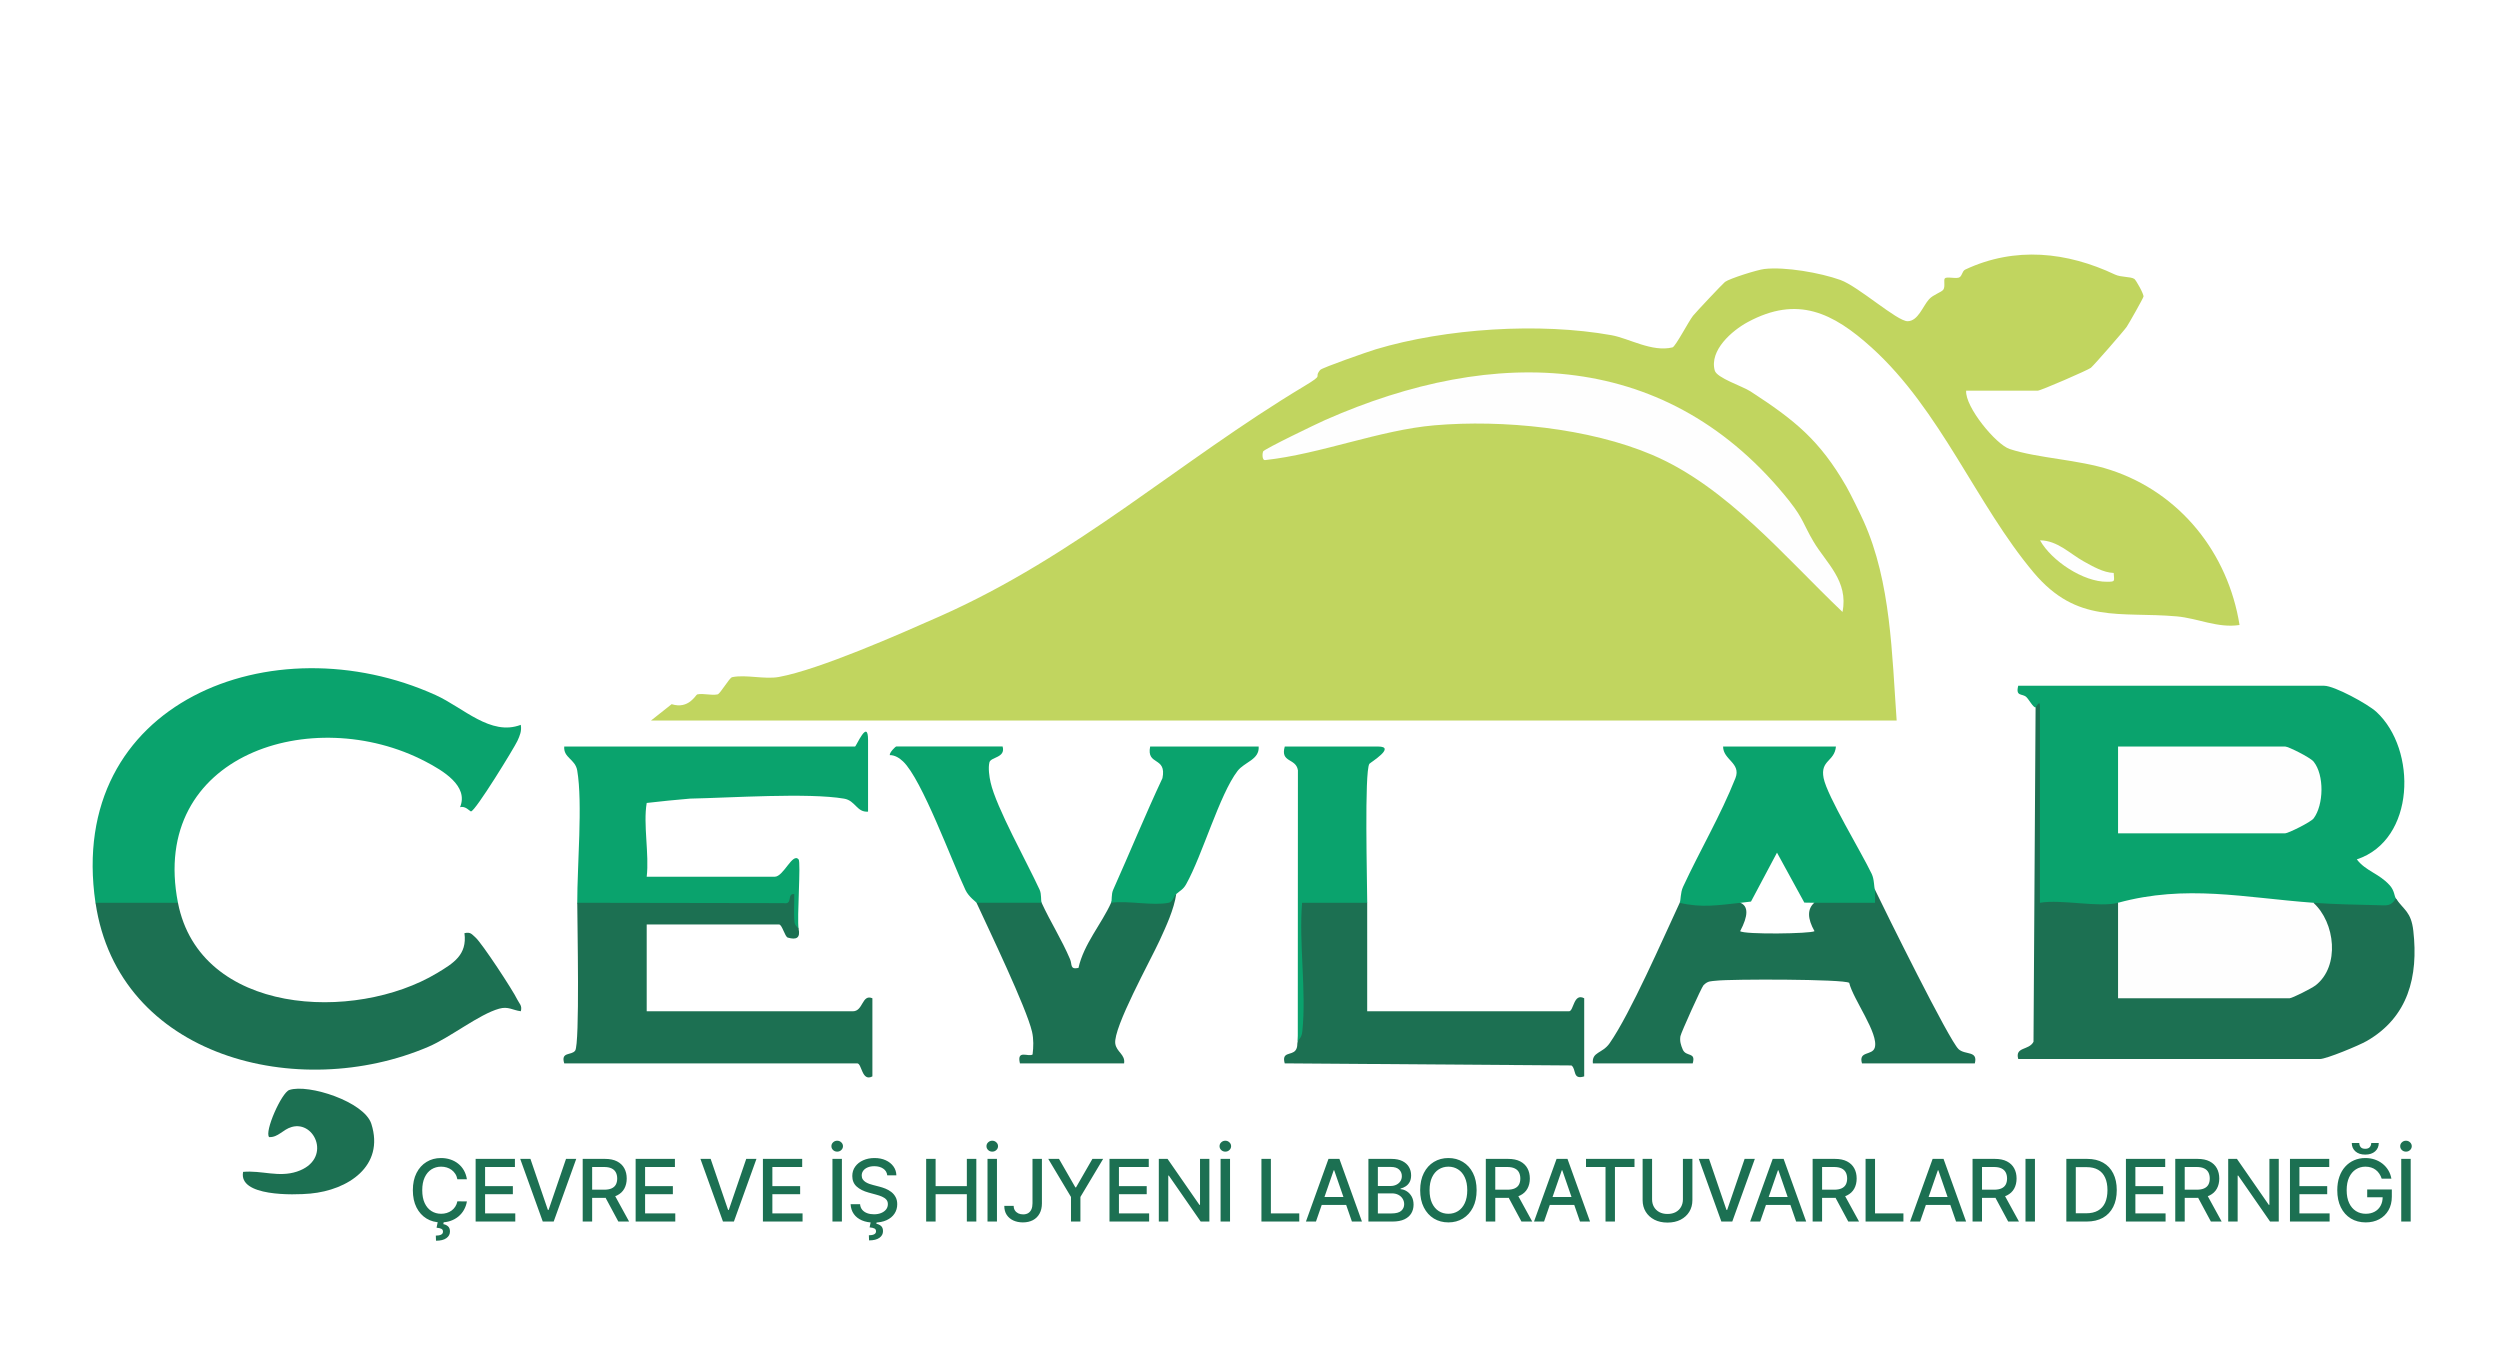
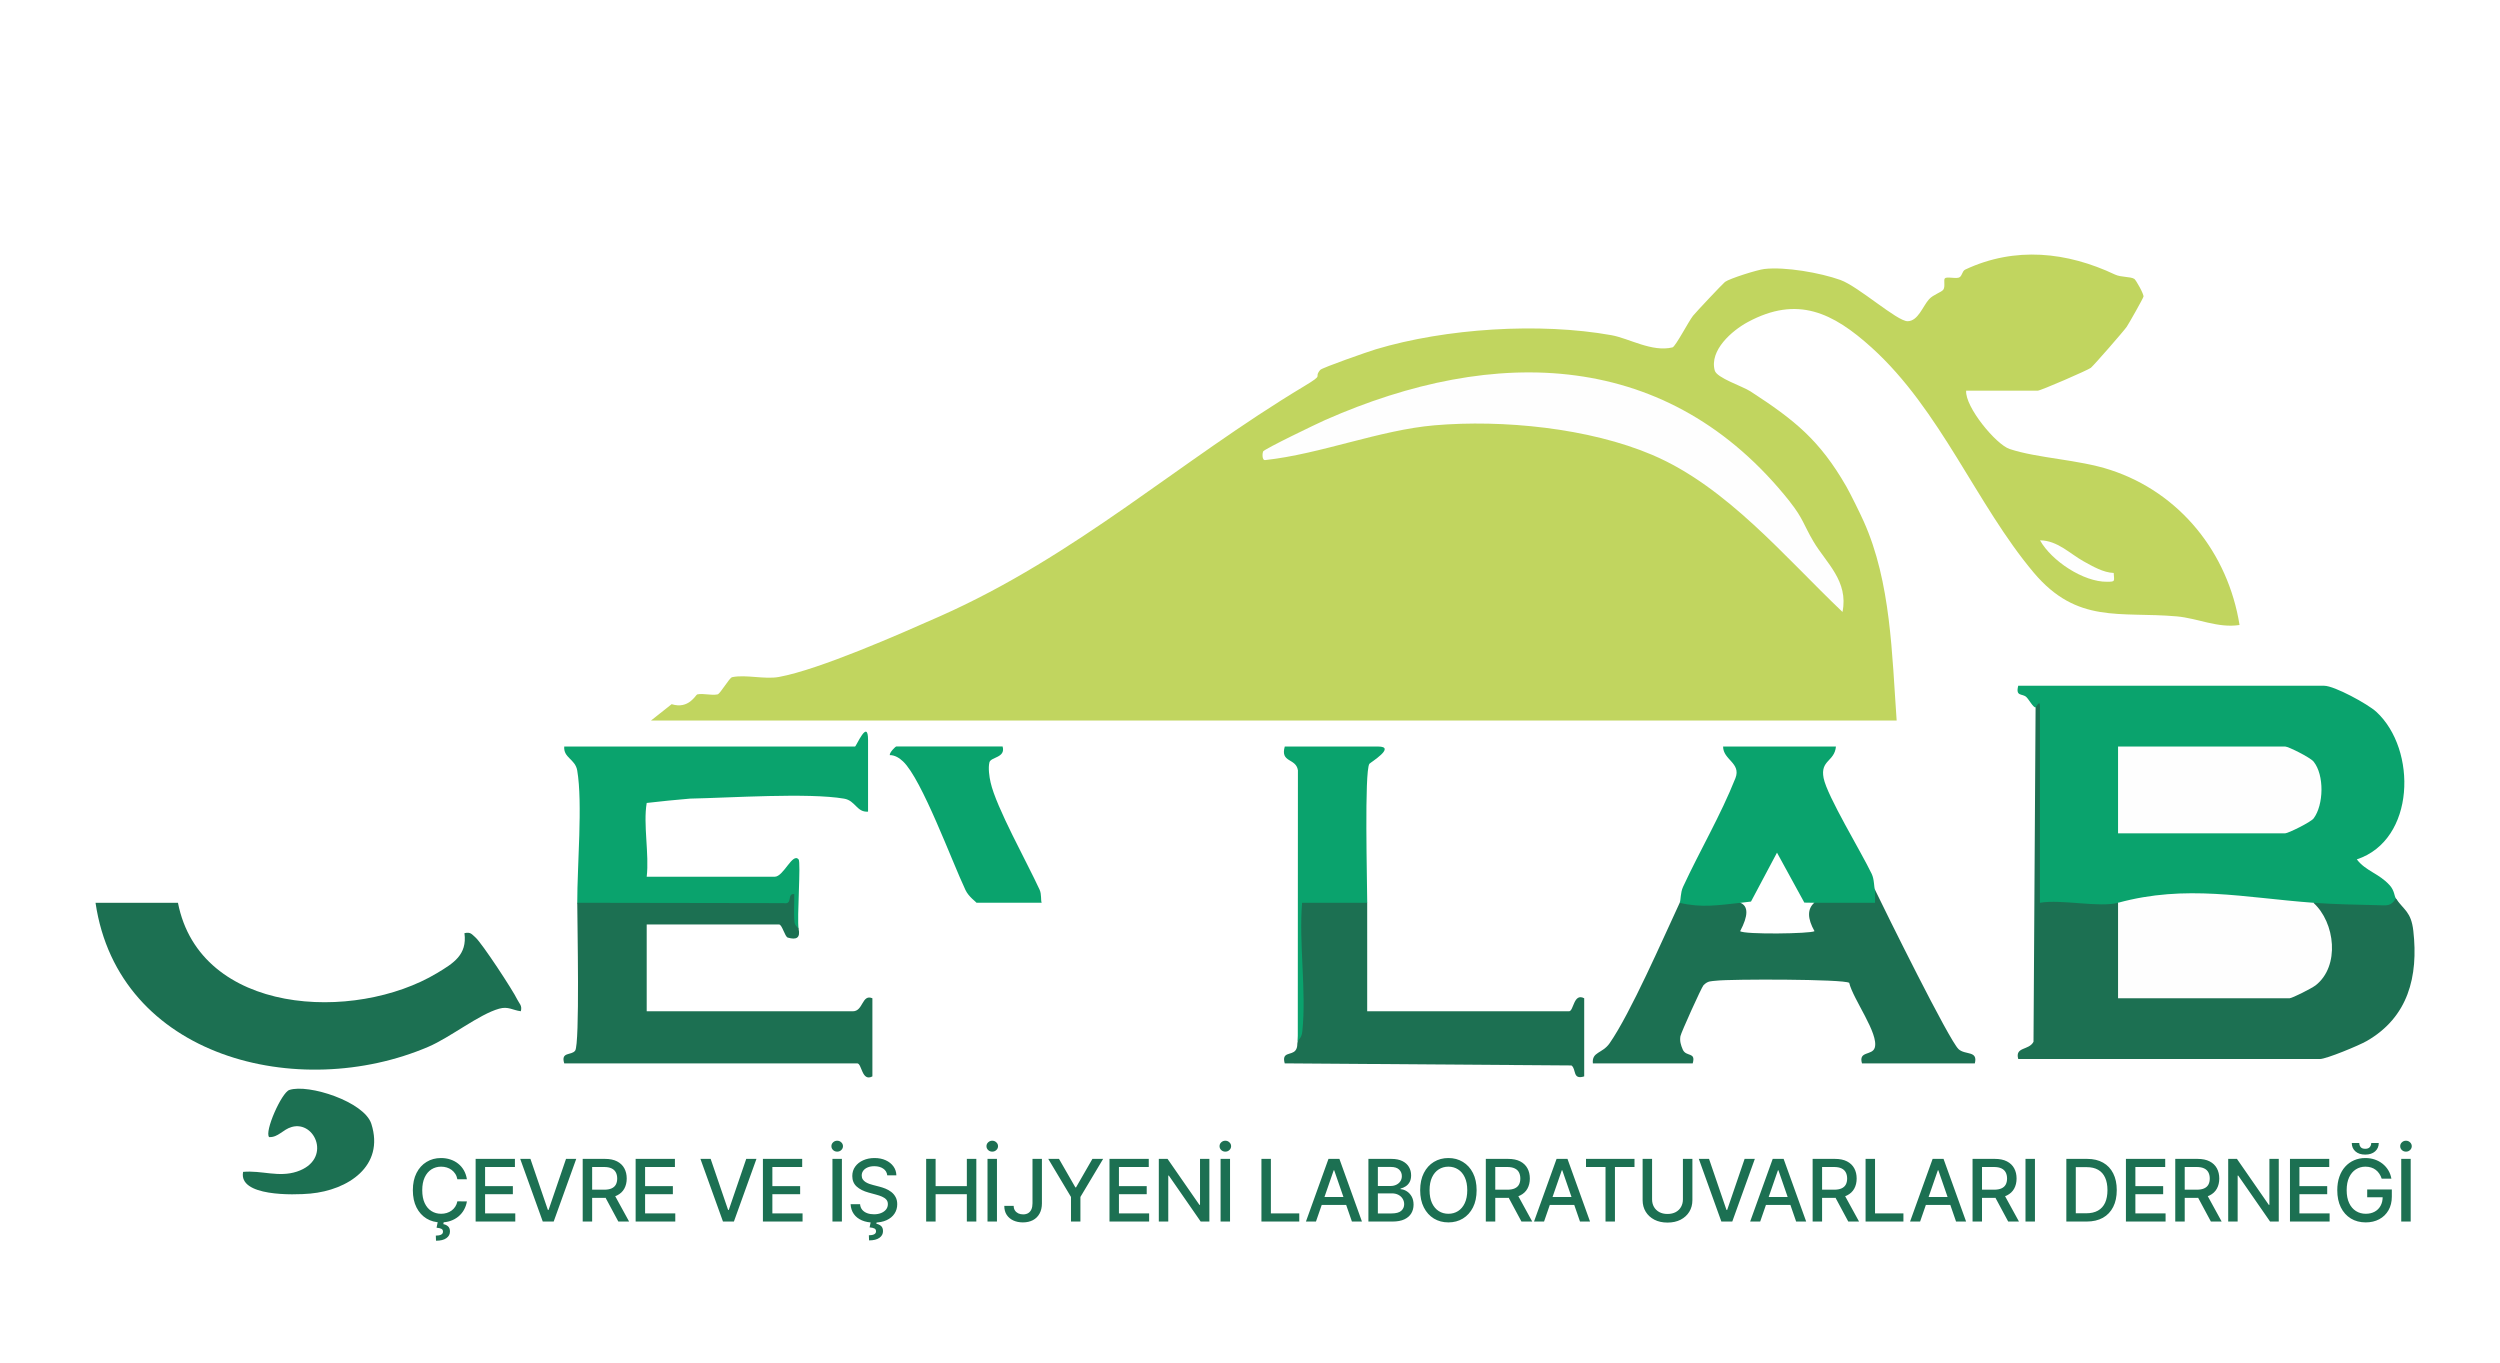
<svg xmlns="http://www.w3.org/2000/svg" width="576" height="314" viewBox="0 0 576 314" fill="none">
  <rect width="576" height="314" fill="white" />
  <path d="M150 166L154.75 162.24C158.7 163.49 160.3 160.06 160.64 159.99C162.09 159.69 163.8 160.28 165.32 159.99C165.95 159.87 168.02 156.16 168.69 156.02C171.81 155.36 176.18 156.58 179.47 155.97C188.8 154.25 207.15 146.16 216.51 142.01C248.27 127.92 271.59 106.33 300.5 88.97C305.36 86.05 302.53 87.22 304.17 85.24C304.6 84.71 315.35 80.97 316.98 80.48C333.1 75.64 354.75 74.26 371.29 77.23C375.31 77.95 380.63 81.19 385.34 80.04C386.03 79.87 389.04 74.07 390.06 72.77C390.66 72 397 65.28 397.43 64.96C398.49 64.17 404.89 62.16 406.47 61.98C411.27 61.41 419.41 62.85 424.02 64.5C428.18 65.99 437.12 74.06 439.53 74.01C441.94 73.96 442.99 70.58 444.45 68.95C445.44 67.85 447.37 67.33 447.76 66.71C448.23 65.97 447.76 64.5 448.09 64.14C448.49 63.7 450.29 64.2 451.24 63.98C452.1 63.78 452 62.48 452.79 62.11C464.29 56.71 476.27 58.05 487.28 63.25C488.75 63.94 490.84 63.68 491.75 64.26C492.12 64.5 493.97 67.77 493.86 68.34C493.79 68.73 490.47 74.6 489.99 75.3C489.24 76.37 482.51 84.08 481.74 84.74C481.15 85.24 470.17 90.01 469.5 90.01H453C452.73 93.75 459.87 102.41 463.02 103.45C469.55 105.61 478.82 105.85 486.23 108.27C502.3 113.53 513.34 127.41 515.99 144C511.01 144.78 506.31 142.43 501.49 142.01C488.37 140.87 478.59 143.82 468.57 131.93C455.38 116.26 447.11 94.43 431.21 80.07C422.31 72.03 414.13 68.03 402.68 74.21C399.05 76.17 393.8 80.72 395.08 85.37C395.55 87.09 401.42 88.95 403.32 90.18C413.44 96.76 419.23 101.36 425.4 112.1C426.35 113.76 428.55 118.23 429.39 120.11C435.69 134.13 435.9 150.8 436.99 166.01H150V166Z" fill="#C1D55F" />
  <path d="M469 163C468.43 162.99 467.54 161.27 466.89 160.62C465.97 159.7 464.33 160.6 465 158H535.5C537.83 158 545.55 162.21 547.5 164C556.94 172.68 556.53 193.54 543.01 198C545.07 200.71 548.11 201.22 550.58 203.96C551.71 205.22 551.62 206.42 552.01 206.99C553.68 209.51 552.57 209.82 550.01 210.54C546.11 211.63 536.38 210.46 533.01 207.99L530.12 209.76C516.96 207.51 503.96 207.35 491.12 209.27L488.01 207.98L486.85 210.22C484.37 210.25 470.05 210.16 469.36 209.18L469.51 163.16C470.1 163.38 469.84 162.89 469.01 162.98L469 163Z" fill="#0AA36D" />
-   <path d="M22 208C15.2 161.73 62.88 143.18 100.36 160.14C106.77 163.04 113.04 169.66 119.99 167C120.23 168.43 119.78 169.46 119.21 170.71C118.53 172.2 109.48 187 108.51 186.95C108.26 186.94 107.2 185.58 105.99 185.99C108.07 181.04 101.91 177.49 98.04 175.46C72.11 161.89 34.31 173.8 41 208C40.91 208.78 40.68 209.94 40.12 210C36.57 210.4 26.99 210.4 23.4 210L21.99 208H22Z" fill="#0AA36D" />
  <path d="M469 163C469.06 163 469.93 161.23 470 162.5V208C474.87 207.14 483.74 209.16 488 208C488.78 208.1 489.93 208.32 490 208.88C490.24 210.73 490.34 227.45 490 228.57L488 229.99C488 229.21 488.19 228.02 488.68 227.99C493.25 227.74 524.82 226.84 526.31 227.99L527.5 229.99L527.88 227.75C536.32 225.34 537.29 216.38 532.3 210.12L533 208C537.92 208.36 543.05 208.44 548.01 208.56C549.82 208.6 550.89 208.89 552 207C553.88 209.72 555.53 210.06 556.03 214.47C557.22 225.01 554.84 234.34 545.33 239.83C543.56 240.86 535.98 244 534.5 244H465C464.21 241.1 467.46 242.08 468.52 240.02L469 163Z" fill="#1C7052" />
  <path d="M41 208C46.07 233.91 81.73 235.6 100.7 224.2C104.47 221.93 107.67 220 107.01 215C108.43 214.68 108.65 215.21 109.53 215.97C111.02 217.27 118.16 228.14 119.19 230.31C119.62 231.22 120.36 231.65 120 232.99C118.1 232.75 117.11 231.81 115.01 232.4C110.38 233.69 103.78 239 98.69 241.18C68.87 253.95 27.26 243.73 22.01 208H41.01H41Z" fill="#1C7052" />
  <path d="M432 205C434.46 210.13 449.1 239.75 451.26 241.73C452.8 243.14 455.76 242 455 245H429C428.14 242.08 431.36 243.25 431.94 241.4C432.95 238.18 426.92 230.18 426.06 226.45C424.81 225.56 398.74 225.56 395.45 225.95C394.18 226.1 393.53 225.95 392.49 226.99C392.04 227.45 387.29 237.99 387.17 238.73C386.98 239.86 387.26 240.76 387.69 241.78C388.46 243.61 390.79 242.25 390 245.01H367C366.71 242.3 369.18 242.78 370.86 240.36C375.69 233.4 383.07 216.45 387 208.01C389.71 206.02 398.64 205.43 401 208.01C402.84 208.8 402.82 210.98 400.93 214.54C401.85 215.35 417.26 215.14 418.06 214.54C416.41 211.62 416.39 209.45 417.99 208.01L418.86 206.01C423.54 206.47 427.91 206.14 431.99 205.01L432 205Z" fill="#1C7052" />
  <path d="M133 208C132.98 199.56 134.28 185.04 132.99 177.51C132.54 174.89 129.79 174.61 130 172H197C197.27 172 200 165.43 200 170.5V187C197.39 187.21 197.11 184.46 194.49 184.01C186.26 182.6 168.25 183.82 159 184C155.63 184.28 152.3 184.62 149 185C148.16 189.94 149.61 196.8 149 202H178.5C180.54 202 182.59 196.37 184 198C184.56 198.66 183.6 211.59 184 214C182.35 215.27 181.24 213.96 180.68 210.07L134.18 210L133 208Z" fill="#0AA36D" />
  <path d="M184 214C184.42 216.01 183.59 216.64 181.5 216.02C180.83 215.82 180.2 213 179.5 213H149V233H196.5C198.91 233 198.57 228.96 201 230V248C198.53 249.31 198.6 245 197.5 245H130C129.14 242.24 131.69 243.24 132.52 242.06C133.61 240.53 133.01 212.7 133 208L180.57 208.08C182.73 208.48 181.24 205.81 182.99 206C183.04 208.14 182.82 210.3 183.05 212.45C183.14 213.31 183.96 213.8 184 214Z" fill="#1C7052" />
  <path d="M315 208C315.03 216.32 314.98 224.68 315 233H361.5C362.6 233 362.53 228.69 365 230V248C362.24 248.86 363.24 246.31 362.06 245.48L296 245C295.23 242.25 297.56 243.22 298.48 242.01C299.05 241.26 298.8 240.49 298.99 240.01C299.59 228.92 299.81 217.75 299.64 206.49C299.97 205.73 314.8 204.82 314.99 208.01L315 208Z" fill="#1C7052" />
-   <path d="M271 206C270.5 209.51 268.66 213.45 267.18 216.68C265.1 221.23 256.44 236.81 256.96 240.45C257.24 242.39 259.32 242.97 258.99 245H234.99C234.2 241.7 236.96 243.62 237.91 242.95C238.12 241.24 238.17 239.4 237.78 237.71C236.48 232.16 227.87 214.26 224.99 208C225.95 204.68 238.44 204.94 239.99 208C242 212.39 244.59 216.4 246.54 221C247.07 222.24 246.46 223.43 248.48 223.01C249.69 217.52 253.81 212.86 255.99 208.01L257.06 205.91C262.02 206.18 266.66 206.22 270.99 206.01L271 206Z" fill="#1C7052" />
  <path d="M387 208C387.29 207.38 387.13 205.71 387.78 204.32C391.67 195.92 396.42 187.91 399.85 179.27C401.19 175.78 397.01 175.09 397 172H423C422.69 175.49 419.34 175.1 420.16 179.27C420.98 183.44 428.82 196.27 431.23 201.32C431.89 202.7 431.72 204.4 432.01 205V208H418.01L415.72 207.96L409.42 196.45L403.43 207.72L401.01 208.01C395.96 208.54 392.08 209.22 387.01 208.01L387 208Z" fill="#0AA36D" />
  <path d="M225 208C224.92 207.82 223.19 206.64 222.45 205.07C219.32 198.47 212.4 179.52 208.06 175.43C207.23 174.65 206.19 173.97 205 173.98C204.93 173.34 206.33 171.99 206.5 171.99H231C231.75 174.63 228.27 174.37 227.96 175.66C227.65 176.95 227.93 178.94 228.23 180.26C229.51 186 236.67 198.76 239.53 205C240.01 206.05 239.76 207.45 240 207.99H225V208Z" fill="#0AA36D" />
  <path d="M315 208H300C299.24 217.44 301.02 228.35 300.06 237.6C299.9 239.17 299.27 239.34 299.01 240L299.04 177.47C298.58 174.59 294.93 175.81 296.01 172H317.51C321.82 172 315.66 175.73 315.5 175.99C314.33 177.86 315 203.26 315.01 208H315Z" fill="#0AA36D" />
-   <path d="M256 208C256.24 207.46 256 206.07 256.47 205.02C260.3 196.46 263.85 187.78 267.83 179.29C268.86 174.21 264.07 176.49 265 172H290C290.2 175.05 286.75 175.53 285.13 177.63C280.98 183.04 277.04 197.01 273.29 203.72C272.61 204.94 271.91 205.19 271 205.99C270.41 206.51 270.21 207.8 269.3 207.99C265.61 208.75 259.99 207.46 256 207.99V208Z" fill="#0AA36D" />
  <path d="M56 270C60.32 269.61 64.2 271.34 68.43 269.93C76.53 267.23 72.67 258.12 67.23 259.65C65.16 260.23 64.11 262.08 62.01 261.99C60.87 260.76 64.87 251.73 66.66 251.13C71.04 249.67 83.93 253.82 85.56 258.94C88.67 268.7 80.13 274.2 71.51 275C67.61 275.36 54.91 275.69 56.01 270.01L56 270Z" fill="#1C7052" />
  <path d="M412.4 115.62C415.42 119.43 415.55 120.9 417.79 124.71C420.72 129.7 425.95 133.85 424.51 140.99C411.27 128.41 397.87 112.13 380.69 104.81C366.12 98.61 346.27 96.64 330.51 97.99C317.86 99.08 304.25 104.61 291.52 106C290.66 106.12 290.89 104.19 291.02 104.01C291.48 103.36 303.45 97.6 305.3 96.78C344.42 79.5 384.48 80.4 412.41 115.61L412.4 115.62Z" fill="#FEFEFE" />
  <path d="M487 132.01C487.09 133.96 487.46 134.02 485.48 134.04C480 134.1 472.65 129.21 470.02 124.49C474.06 124.53 476.87 127.56 480.13 129.37C482.19 130.51 484.61 131.92 487 132.01Z" fill="#FEFEFE" />
  <path d="M533 208C538.05 212.55 539.16 222.62 533.52 227.02C532.65 227.7 528.11 230 527.5 230H488V208C503.7 203.72 517.01 206.82 533 208Z" fill="#FEFEFE" />
  <path d="M488 192V172H526.5C527.25 172 532.3 174.54 533.04 175.46C535.57 178.56 535.38 185.48 533.06 188.56C532.42 189.42 527.18 192 526.5 192H488Z" fill="#FEFEFE" />
  <path d="M107.575 271.703H105.376C105.292 271.233 105.134 270.819 104.904 270.462C104.674 270.105 104.392 269.802 104.058 269.553C103.725 269.304 103.351 269.116 102.938 268.989C102.529 268.862 102.094 268.799 101.634 268.799C100.802 268.799 100.057 269.008 99.399 269.426C98.746 269.844 98.229 270.457 97.849 271.266C97.473 272.074 97.285 273.061 97.285 274.226C97.285 275.401 97.473 276.392 97.849 277.2C98.229 278.009 98.748 278.62 99.406 279.033C100.064 279.447 100.804 279.653 101.627 279.653C102.082 279.653 102.515 279.592 102.923 279.47C103.337 279.343 103.711 279.158 104.044 278.913C104.378 278.669 104.66 278.37 104.89 278.018C105.125 277.661 105.287 277.252 105.376 276.792L107.575 276.799C107.458 277.508 107.23 278.161 106.892 278.758C106.558 279.35 106.128 279.862 105.602 280.295C105.08 280.722 104.484 281.054 103.812 281.289C103.14 281.524 102.407 281.641 101.612 281.641C100.362 281.641 99.249 281.345 98.271 280.753C97.294 280.156 96.523 279.303 95.96 278.194C95.4 277.085 95.121 275.763 95.121 274.226C95.121 272.685 95.403 271.362 95.966 270.258C96.53 269.149 97.301 268.298 98.278 267.706C99.256 267.109 100.367 266.811 101.612 266.811C102.378 266.811 103.093 266.921 103.755 267.142C104.422 267.358 105.022 267.678 105.553 268.101C106.084 268.519 106.523 269.031 106.871 269.637C107.218 270.239 107.453 270.927 107.575 271.703ZM100.872 281.465H102.254L102.141 282.043C102.55 282.109 102.907 282.273 103.212 282.536C103.518 282.799 103.671 283.196 103.671 283.727C103.675 284.362 103.4 284.876 102.846 285.271C102.296 285.666 101.5 285.863 100.456 285.863L100.414 284.686C100.903 284.686 101.298 284.615 101.598 284.475C101.904 284.334 102.059 284.106 102.064 283.791C102.068 283.476 101.951 283.255 101.711 283.128C101.476 283.001 101.1 282.912 100.583 282.86L100.872 281.465ZM109.586 281.444V267.008H118.637V268.883H111.764V273.281H118.164V275.149H111.764V279.569H118.721V281.444H109.586ZM122.212 267.008L126.23 278.765H126.392L130.41 267.008H132.764L127.569 281.444H125.053L119.858 267.008H122.212ZM134.253 281.444V267.008H139.398C140.517 267.008 141.445 267.201 142.183 267.586C142.925 267.972 143.479 268.505 143.846 269.186C144.212 269.863 144.396 270.645 144.396 271.533C144.396 272.417 144.21 273.194 143.839 273.866C143.472 274.534 142.918 275.053 142.175 275.424C141.438 275.795 140.51 275.981 139.391 275.981H135.493V274.106H139.194C139.899 274.106 140.472 274.005 140.914 273.803C141.36 273.601 141.687 273.307 141.894 272.922C142.1 272.537 142.204 272.074 142.204 271.533C142.204 270.988 142.098 270.516 141.886 270.117C141.68 269.717 141.353 269.412 140.907 269.2C140.465 268.984 139.885 268.876 139.166 268.876H136.431V281.444H134.253ZM141.379 274.931L144.946 281.444H142.464L138.968 274.931H141.379ZM146.451 281.444V267.008H155.501V268.883H148.629V273.281H155.029V275.149H148.629V279.569H155.585V281.444H146.451ZM163.734 267.008L167.752 278.765H167.914L171.931 267.008H174.286L169.091 281.444H166.574L161.38 267.008H163.734ZM175.775 281.444V267.008H184.825V268.883H177.953V273.281H184.353V275.149H177.953V279.569H184.91V281.444H175.775ZM193.974 267.008V281.444H191.796V267.008H193.974ZM192.889 265.338C192.522 265.338 192.207 265.216 191.944 264.971C191.686 264.722 191.557 264.426 191.557 264.083C191.557 263.735 191.686 263.439 191.944 263.195C192.207 262.946 192.522 262.821 192.889 262.821C193.255 262.821 193.568 262.946 193.826 263.195C194.089 263.439 194.221 263.735 194.221 264.083C194.221 264.426 194.089 264.722 193.826 264.971C193.568 265.216 193.255 265.338 192.889 265.338ZM204.424 270.8C204.349 270.133 204.039 269.616 203.493 269.25C202.948 268.878 202.262 268.693 201.435 268.693C200.843 268.693 200.331 268.787 199.899 268.975C199.466 269.158 199.13 269.412 198.891 269.736C198.656 270.056 198.538 270.42 198.538 270.829C198.538 271.172 198.618 271.468 198.778 271.717C198.942 271.966 199.156 272.175 199.419 272.344C199.687 272.508 199.974 272.647 200.279 272.76C200.585 272.868 200.878 272.957 201.16 273.028L202.57 273.394C203.031 273.507 203.503 273.66 203.987 273.852C204.471 274.045 204.92 274.299 205.333 274.614C205.747 274.928 206.08 275.318 206.334 275.784C206.593 276.249 206.722 276.806 206.722 277.454C206.722 278.272 206.51 278.998 206.087 279.632C205.669 280.267 205.061 280.767 204.262 281.133C203.468 281.5 202.507 281.683 201.379 281.683C200.298 281.683 199.363 281.512 198.574 281.169C197.784 280.826 197.166 280.339 196.72 279.71C196.273 279.075 196.027 278.323 195.98 277.454H198.165C198.207 277.976 198.376 278.41 198.672 278.758C198.973 279.101 199.356 279.357 199.821 279.526C200.291 279.691 200.806 279.773 201.365 279.773C201.98 279.773 202.528 279.677 203.007 279.484C203.491 279.287 203.872 279.014 204.149 278.667C204.426 278.314 204.565 277.903 204.565 277.433C204.565 277.005 204.443 276.655 204.198 276.383C203.959 276.11 203.632 275.885 203.219 275.706C202.81 275.528 202.347 275.37 201.83 275.234L200.124 274.769C198.968 274.454 198.052 273.991 197.375 273.38C196.703 272.769 196.367 271.961 196.367 270.955C196.367 270.124 196.593 269.398 197.044 268.777C197.495 268.157 198.106 267.675 198.877 267.332C199.647 266.985 200.517 266.811 201.485 266.811C202.462 266.811 203.324 266.982 204.071 267.325C204.823 267.668 205.415 268.141 205.848 268.742C206.28 269.339 206.506 270.025 206.524 270.8H204.424ZM200.646 281.387H202.027L201.915 281.965C202.323 282.031 202.681 282.195 202.986 282.459C203.291 282.722 203.444 283.119 203.444 283.65C203.449 284.284 203.174 284.799 202.619 285.193C202.07 285.588 201.273 285.786 200.23 285.786L200.188 284.608C200.676 284.608 201.071 284.538 201.372 284.397C201.677 284.256 201.832 284.028 201.837 283.713C201.842 283.398 201.724 283.178 201.485 283.051C201.25 282.924 200.874 282.835 200.357 282.783L200.646 281.387ZM213.386 281.444V267.008H215.564V273.281H222.761V267.008H224.946V281.444H222.761V275.149H215.564V281.444H213.386ZM229.7 267.008V281.444H227.522V267.008H229.7ZM228.615 265.338C228.248 265.338 227.934 265.216 227.67 264.971C227.412 264.722 227.283 264.426 227.283 264.083C227.283 263.735 227.412 263.439 227.67 263.195C227.934 262.946 228.248 262.821 228.615 262.821C228.981 262.821 229.294 262.946 229.552 263.195C229.816 263.439 229.947 263.735 229.947 264.083C229.947 264.426 229.816 264.722 229.552 264.971C229.294 265.216 228.981 265.338 228.615 265.338ZM237.887 267.008H240.058V277.243C240.058 278.168 239.875 278.96 239.509 279.618C239.147 280.276 238.637 280.779 237.979 281.126C237.321 281.469 236.551 281.641 235.667 281.641C234.854 281.641 234.123 281.493 233.475 281.197C232.831 280.901 232.321 280.471 231.945 279.907C231.574 279.338 231.389 278.648 231.389 277.835H233.553C233.553 278.234 233.644 278.58 233.827 278.871C234.015 279.162 234.272 279.39 234.596 279.555C234.925 279.714 235.301 279.794 235.724 279.794C236.184 279.794 236.574 279.698 236.894 279.505C237.218 279.308 237.465 279.019 237.634 278.638C237.803 278.258 237.887 277.792 237.887 277.243V267.008ZM241.519 267.008H243.993L247.764 273.57H247.919L251.69 267.008H254.164L248.927 275.777V281.444H246.756V275.777L241.519 267.008ZM255.625 281.444V267.008H264.676V268.883H257.803V273.281H264.203V275.149H257.803V279.569H264.76V281.444H255.625ZM278.641 267.008V281.444H276.639L269.301 270.857H269.168V281.444H266.99V267.008H269.005L276.35 277.609H276.484V267.008H278.641ZM283.4 267.008V281.444H281.222V267.008H283.4ZM282.315 265.338C281.948 265.338 281.634 265.216 281.37 264.971C281.112 264.722 280.983 264.426 280.983 264.083C280.983 263.735 281.112 263.439 281.37 263.195C281.634 262.946 281.948 262.821 282.315 262.821C282.681 262.821 282.994 262.946 283.252 263.195C283.516 263.439 283.647 263.735 283.647 264.083C283.647 264.426 283.516 264.722 283.252 264.971C282.994 265.216 282.681 265.338 282.315 265.338ZM290.634 281.444V267.008H292.812V279.569H299.353V281.444H290.634ZM303.198 281.444H300.887L306.081 267.008H308.598L313.792 281.444H311.48L307.399 269.63H307.287L303.198 281.444ZM303.586 275.791H311.086V277.623H303.586V275.791ZM315.282 281.444V267.008H320.568C321.592 267.008 322.441 267.177 323.112 267.516C323.784 267.849 324.287 268.303 324.621 268.876C324.955 269.445 325.121 270.086 325.121 270.8C325.121 271.402 325.011 271.909 324.79 272.323C324.569 272.732 324.273 273.061 323.902 273.31C323.535 273.554 323.131 273.733 322.69 273.845V273.986C323.169 274.01 323.636 274.165 324.092 274.451C324.553 274.733 324.933 275.135 325.234 275.657C325.535 276.178 325.685 276.813 325.685 277.56C325.685 278.298 325.511 278.96 325.164 279.548C324.821 280.13 324.29 280.593 323.571 280.936C322.852 281.274 321.933 281.444 320.815 281.444H315.282ZM317.46 279.576H320.603C321.646 279.576 322.394 279.374 322.845 278.97C323.296 278.565 323.521 278.06 323.521 277.454C323.521 276.998 323.406 276.58 323.176 276.2C322.946 275.819 322.617 275.516 322.189 275.29C321.766 275.065 321.263 274.952 320.681 274.952H317.46V279.576ZM317.46 273.253H320.378C320.866 273.253 321.306 273.159 321.696 272.971C322.09 272.783 322.403 272.52 322.633 272.182C322.868 271.839 322.986 271.435 322.986 270.969C322.986 270.373 322.777 269.872 322.358 269.468C321.94 269.064 321.299 268.862 320.434 268.862H317.46V273.253ZM340.212 274.226C340.212 275.767 339.93 277.092 339.367 278.201C338.803 279.306 338.03 280.156 337.048 280.753C336.07 281.345 334.959 281.641 333.714 281.641C332.464 281.641 331.348 281.345 330.366 280.753C329.388 280.156 328.618 279.303 328.054 278.194C327.49 277.085 327.208 275.763 327.208 274.226C327.208 272.685 327.49 271.362 328.054 270.258C328.618 269.149 329.388 268.298 330.366 267.706C331.348 267.109 332.464 266.811 333.714 266.811C334.959 266.811 336.07 267.109 337.048 267.706C338.03 268.298 338.803 269.149 339.367 270.258C339.93 271.362 340.212 272.685 340.212 274.226ZM338.056 274.226C338.056 273.051 337.865 272.062 337.485 271.258C337.109 270.45 336.592 269.839 335.934 269.426C335.281 269.008 334.541 268.799 333.714 268.799C332.882 268.799 332.139 269.008 331.486 269.426C330.833 269.839 330.316 270.45 329.936 271.258C329.56 272.062 329.372 273.051 329.372 274.226C329.372 275.401 329.56 276.392 329.936 277.2C330.316 278.004 330.833 278.615 331.486 279.033C332.139 279.447 332.882 279.653 333.714 279.653C334.541 279.653 335.281 279.447 335.934 279.033C336.592 278.615 337.109 278.004 337.485 277.2C337.865 276.392 338.056 275.401 338.056 274.226ZM342.332 281.444V267.008H347.478C348.596 267.008 349.524 267.201 350.262 267.586C351.004 267.972 351.559 268.505 351.925 269.186C352.292 269.863 352.475 270.645 352.475 271.533C352.475 272.417 352.29 273.194 351.918 273.866C351.552 274.534 350.997 275.053 350.255 275.424C349.517 275.795 348.589 275.981 347.471 275.981H343.573V274.106H347.273C347.978 274.106 348.552 274.005 348.993 273.803C349.44 273.601 349.766 273.307 349.973 272.922C350.18 272.537 350.283 272.074 350.283 271.533C350.283 270.988 350.177 270.516 349.966 270.117C349.759 269.717 349.433 269.412 348.986 269.2C348.545 268.984 347.964 268.876 347.245 268.876H344.51V281.444H342.332ZM349.458 274.931L353.025 281.444H350.544L347.048 274.931H349.458ZM355.749 281.444H353.438L358.632 267.008H361.149L366.343 281.444H364.031L359.95 269.63H359.838L355.749 281.444ZM356.137 275.791H363.637V277.623H356.137V275.791ZM365.415 268.883V267.008H376.587V268.883H372.083V281.444H369.912V268.883H365.415ZM387.743 267.008H389.928V276.503C389.928 277.513 389.691 278.408 389.216 279.188C388.742 279.963 388.074 280.574 387.214 281.021C386.354 281.462 385.347 281.683 384.191 281.683C383.039 281.683 382.034 281.462 381.174 281.021C380.314 280.574 379.647 279.963 379.172 279.188C378.697 278.408 378.46 277.513 378.46 276.503V267.008H380.638V276.326C380.638 276.98 380.781 277.56 381.068 278.067C381.359 278.575 381.771 278.974 382.302 279.266C382.833 279.552 383.462 279.696 384.191 279.696C384.924 279.696 385.556 279.552 386.087 279.266C386.622 278.974 387.031 278.575 387.313 278.067C387.6 277.56 387.743 276.98 387.743 276.326V267.008ZM393.761 267.008L397.779 278.765H397.941L401.958 267.008H404.313L399.118 281.444H396.601L391.407 267.008H393.761ZM405.548 281.444H403.236L408.431 267.008H410.947L416.142 281.444H413.83L409.749 269.63H409.636L405.548 281.444ZM405.936 275.791H413.435V277.623H405.936V275.791ZM417.631 281.444V267.008H422.776C423.895 267.008 424.823 267.201 425.561 267.586C426.303 267.972 426.858 268.505 427.224 269.186C427.591 269.863 427.774 270.645 427.774 271.533C427.774 272.417 427.588 273.194 427.217 273.866C426.851 274.534 426.296 275.053 425.554 275.424C424.816 275.795 423.888 275.981 422.769 275.981H418.872V274.106H422.572C423.277 274.106 423.85 274.005 424.292 273.803C424.738 273.601 425.065 273.307 425.272 272.922C425.478 272.537 425.582 272.074 425.582 271.533C425.582 270.988 425.476 270.516 425.265 270.117C425.058 269.717 424.731 269.412 424.285 269.2C423.843 268.984 423.263 268.876 422.544 268.876H419.809V281.444H417.631ZM424.757 274.931L428.324 281.444H425.843L422.347 274.931H424.757ZM429.829 281.444V267.008H432.007V279.569H438.548V281.444H429.829ZM442.393 281.444H440.081L445.276 267.008H447.792L452.987 281.444H450.675L446.594 269.63H446.481L442.393 281.444ZM442.781 275.791H450.28V277.623H442.781V275.791ZM454.476 281.444V267.008H459.621C460.74 267.008 461.668 267.201 462.406 267.586C463.148 267.972 463.703 268.505 464.069 269.186C464.436 269.863 464.619 270.645 464.619 271.533C464.619 272.417 464.433 273.194 464.062 273.866C463.695 274.534 463.141 275.053 462.399 275.424C461.661 275.795 460.733 275.981 459.614 275.981H455.717V274.106H459.417C460.122 274.106 460.695 274.005 461.137 273.803C461.583 273.601 461.91 273.307 462.117 272.922C462.323 272.537 462.427 272.074 462.427 271.533C462.427 270.988 462.321 270.516 462.11 270.117C461.903 269.717 461.576 269.412 461.13 269.2C460.688 268.984 460.108 268.876 459.389 268.876H456.654V281.444H454.476ZM461.602 274.931L465.169 281.444H462.688L459.191 274.931H461.602ZM468.852 267.008V281.444H466.674V267.008H468.852ZM480.759 281.444H476.085V267.008H480.907C482.321 267.008 483.536 267.297 484.551 267.875C485.566 268.448 486.343 269.273 486.884 270.349C487.429 271.421 487.701 272.706 487.701 274.205C487.701 275.708 487.427 277.001 486.877 278.081C486.332 279.162 485.542 279.994 484.509 280.577C483.475 281.155 482.225 281.444 480.759 281.444ZM478.263 279.541H480.639C481.738 279.541 482.652 279.334 483.381 278.92C484.109 278.502 484.654 277.898 485.016 277.109C485.378 276.315 485.559 275.347 485.559 274.205C485.559 273.072 485.378 272.111 485.016 271.322C484.659 270.532 484.126 269.933 483.416 269.525C482.706 269.116 481.825 268.911 480.773 268.911H478.263V279.541ZM489.814 281.444V267.008H498.865V268.883H491.992V273.281H498.393V275.149H491.992V279.569H498.949V281.444H489.814ZM501.179 281.444V267.008H506.324C507.442 267.008 508.37 267.201 509.108 267.586C509.851 267.972 510.405 268.505 510.772 269.186C511.138 269.863 511.321 270.645 511.321 271.533C511.321 272.417 511.136 273.194 510.765 273.866C510.398 274.534 509.844 275.053 509.101 275.424C508.363 275.795 507.435 275.981 506.317 275.981H502.419V274.106H506.12C506.824 274.106 507.398 274.005 507.839 273.803C508.286 273.601 508.612 273.307 508.819 272.922C509.026 272.537 509.129 272.074 509.129 271.533C509.129 270.988 509.024 270.516 508.812 270.117C508.605 269.717 508.279 269.412 507.832 269.2C507.391 268.984 506.81 268.876 506.091 268.876H503.357V281.444H501.179ZM508.305 274.931L511.871 281.444H509.39L505.894 274.931H508.305ZM525.027 267.008V281.444H523.026L515.688 270.857H515.554V281.444H513.376V267.008H515.392L522.737 277.609H522.871V267.008H525.027ZM527.609 281.444V267.008H536.659V268.883H529.787V273.281H536.187V275.149H529.787V279.569H536.744V281.444H527.609ZM548.743 271.569C548.606 271.141 548.423 270.758 548.193 270.42C547.967 270.077 547.697 269.785 547.382 269.546C547.067 269.301 546.708 269.116 546.304 268.989C545.904 268.862 545.465 268.799 544.986 268.799C544.173 268.799 543.44 269.008 542.787 269.426C542.133 269.844 541.617 270.457 541.236 271.266C540.86 272.069 540.672 273.054 540.672 274.219C540.672 275.389 540.862 276.378 541.243 277.186C541.624 277.995 542.145 278.608 542.808 279.026C543.47 279.444 544.224 279.653 545.07 279.653C545.855 279.653 546.539 279.494 547.121 279.174C547.709 278.854 548.162 278.403 548.482 277.821C548.806 277.233 548.968 276.543 548.968 275.748L549.532 275.854H545.402V274.057H551.076V275.699C551.076 276.911 550.817 277.964 550.3 278.857C549.788 279.745 549.079 280.431 548.172 280.915C547.269 281.399 546.236 281.641 545.07 281.641C543.764 281.641 542.617 281.34 541.631 280.739C540.649 280.137 539.883 279.284 539.333 278.18C538.783 277.071 538.508 275.755 538.508 274.233C538.508 273.082 538.668 272.048 538.987 271.132C539.307 270.215 539.756 269.438 540.334 268.799C540.916 268.155 541.6 267.664 542.385 267.325C543.174 266.982 544.037 266.811 544.972 266.811C545.752 266.811 546.478 266.926 547.15 267.156C547.826 267.386 548.428 267.713 548.954 268.136C549.485 268.559 549.924 269.062 550.272 269.644C550.62 270.222 550.855 270.864 550.977 271.569H548.743ZM546.332 263.343H548.066C548.066 264.137 547.784 264.783 547.22 265.281C546.661 265.775 545.904 266.021 544.95 266.021C544.001 266.021 543.247 265.775 542.688 265.281C542.129 264.783 541.849 264.137 541.849 263.343H543.576C543.576 263.695 543.679 264.008 543.886 264.28C544.093 264.548 544.448 264.682 544.95 264.682C545.444 264.682 545.796 264.548 546.008 264.28C546.224 264.013 546.332 263.7 546.332 263.343ZM555.423 267.008V281.444H553.245V267.008H555.423ZM554.338 265.338C553.971 265.338 553.656 265.216 553.393 264.971C553.135 264.722 553.005 264.426 553.005 264.083C553.005 263.735 553.135 263.439 553.393 263.195C553.656 262.946 553.971 262.821 554.338 262.821C554.704 262.821 555.017 262.946 555.275 263.195C555.538 263.439 555.67 263.735 555.67 264.083C555.67 264.426 555.538 264.722 555.275 264.971C555.017 265.216 554.704 265.338 554.338 265.338Z" fill="#1C7052" />
</svg>